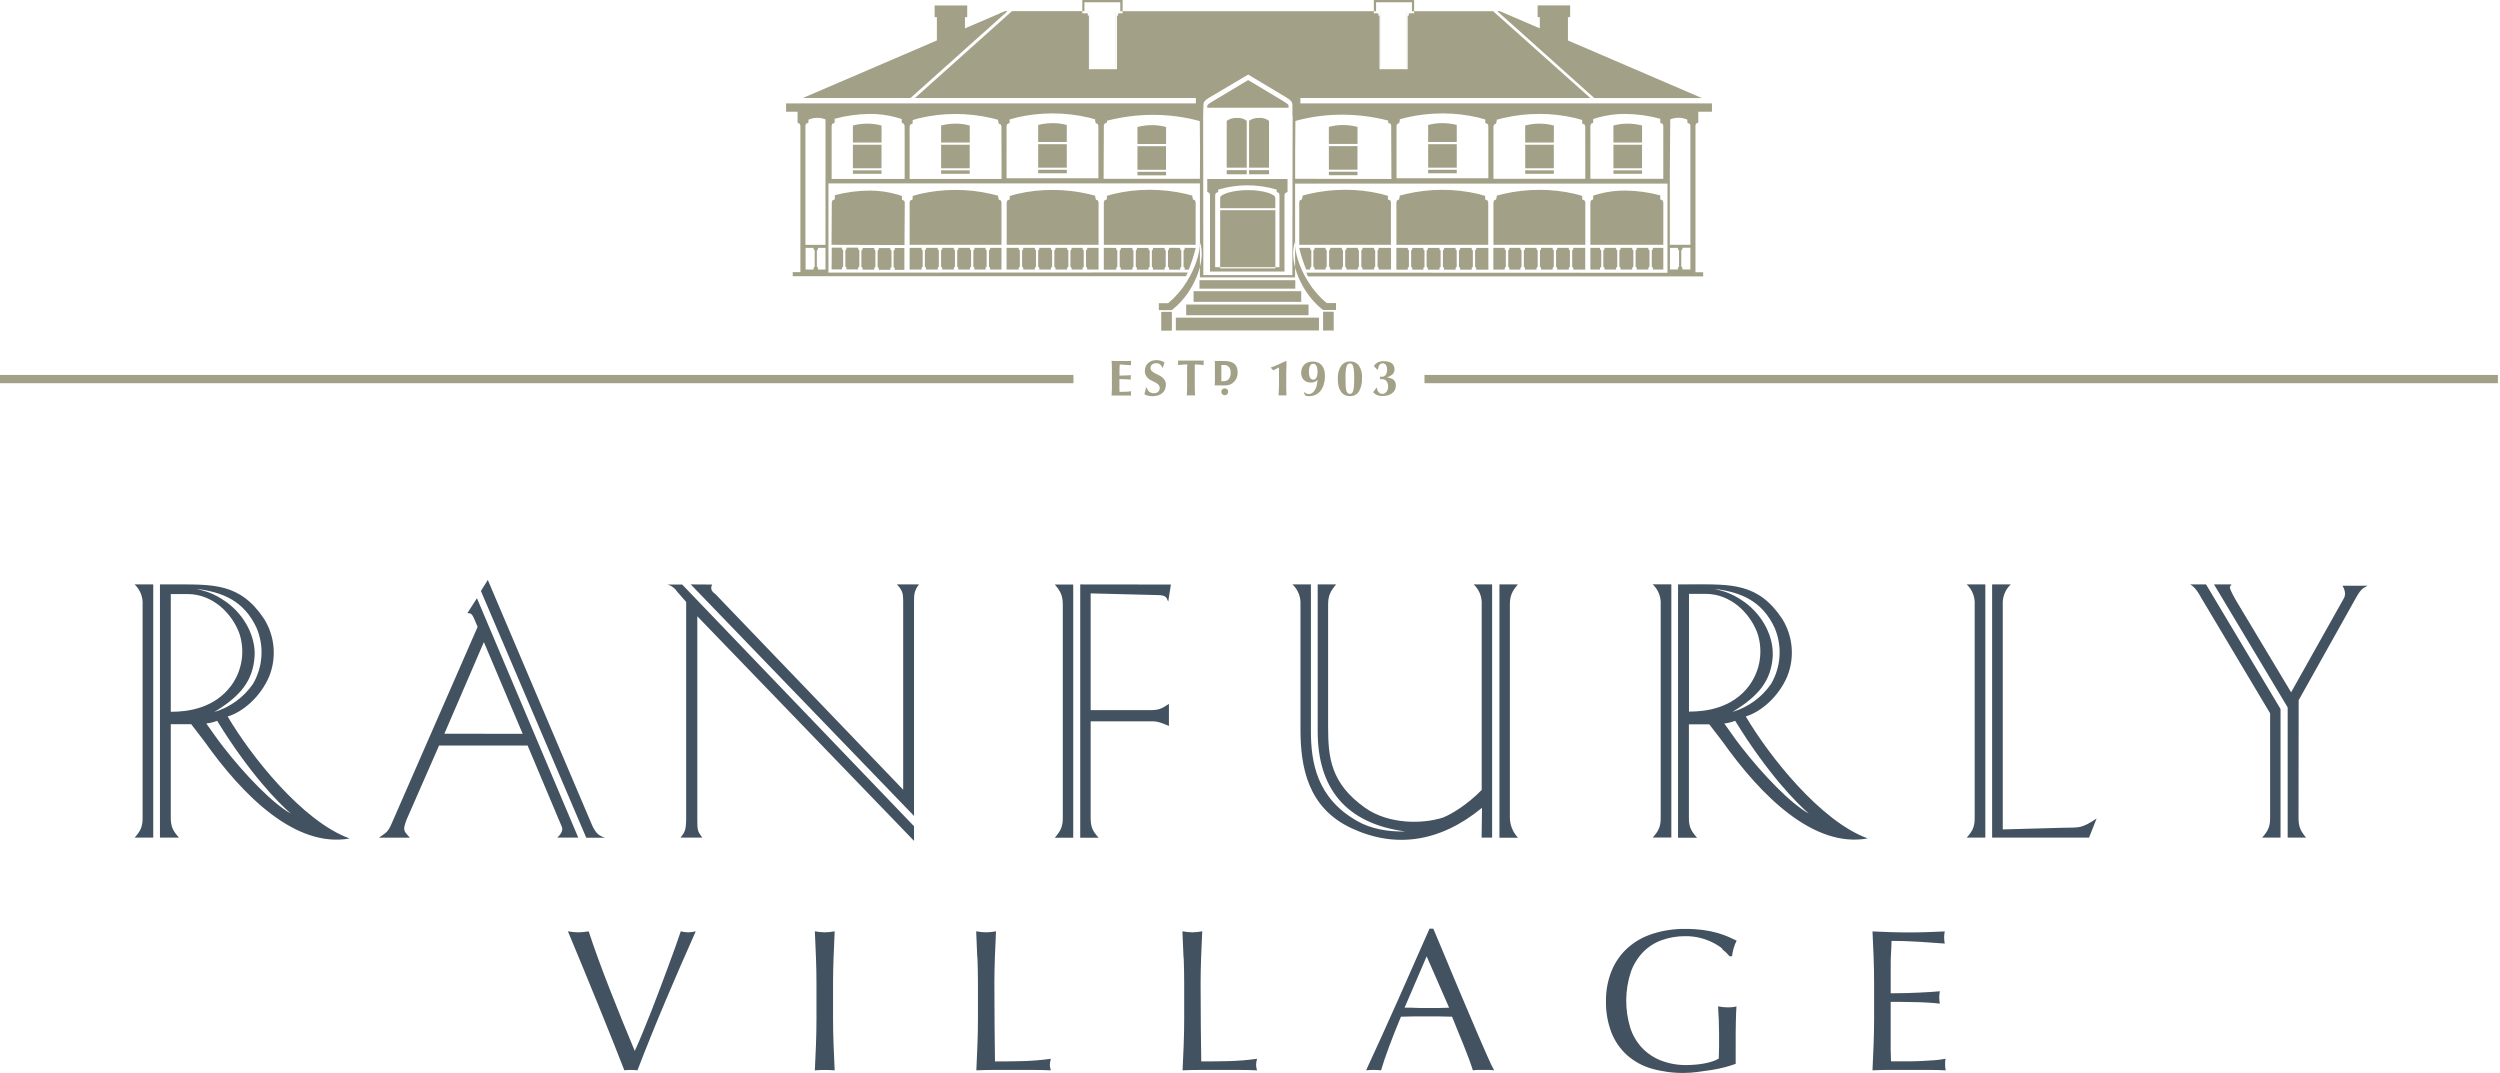
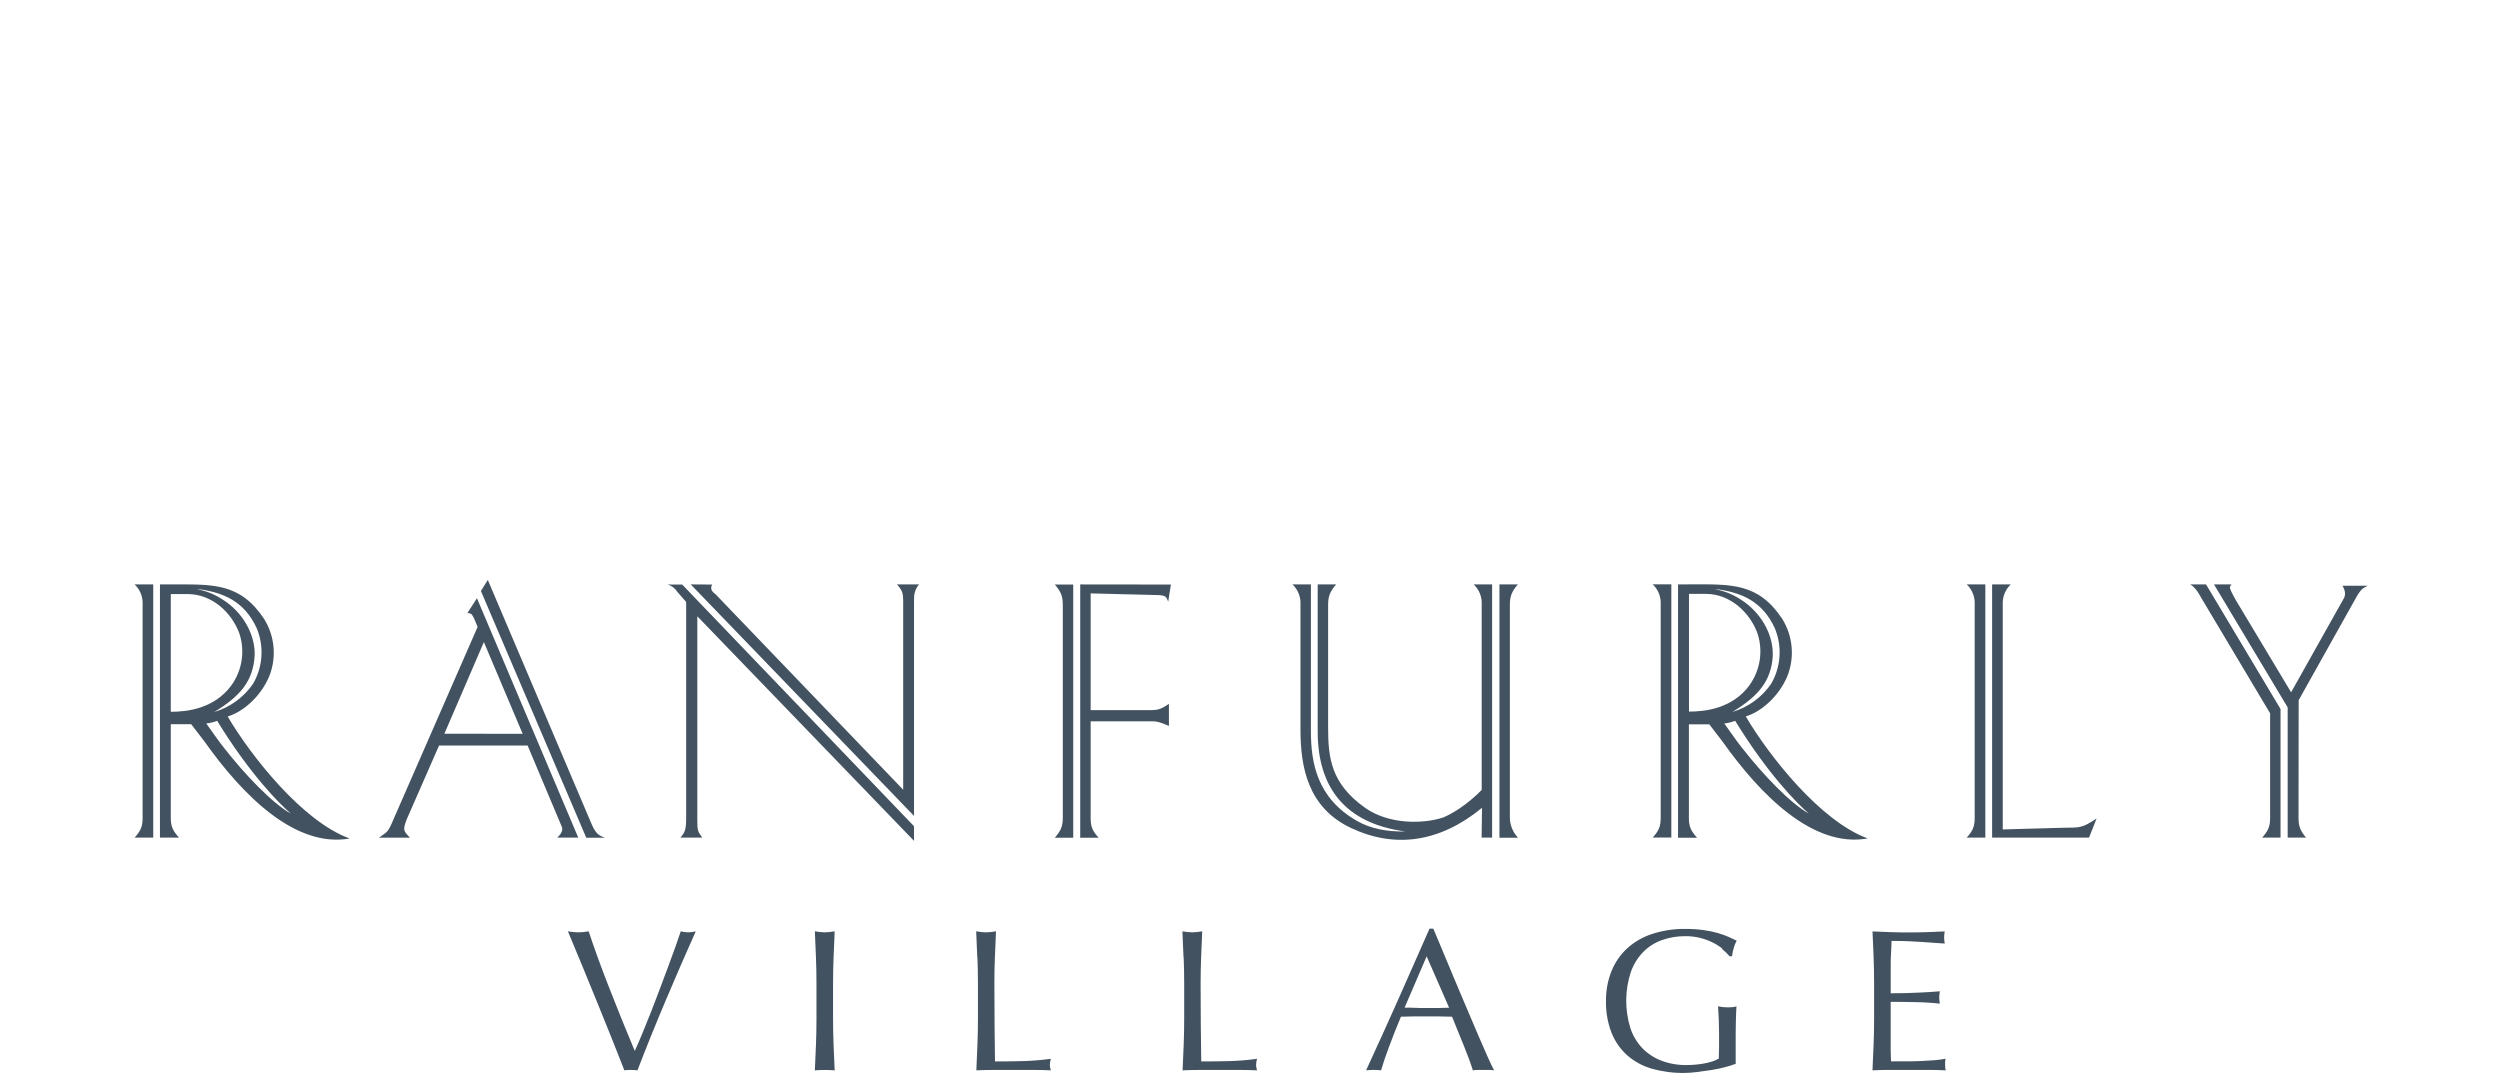
<svg xmlns="http://www.w3.org/2000/svg" width="466" height="200" viewBox="0 0 466 200" fill="none">
  <path d="M25.093 108.938H28.565V156.133H25.093C26.199 154.908 26.581 154.114 26.581 152.458V112.678C26.622 111.984 26.509 111.289 26.252 110.643C25.995 109.997 25.599 109.415 25.093 108.938ZM32.265 108.938C39.705 108.938 44.77 108.631 49.244 115.386C50.23 116.976 50.827 118.776 50.987 120.64C51.148 122.504 50.866 124.38 50.166 126.115C48.51 129.979 45.206 132.736 42.438 133.555C46.734 140.851 56.356 153.107 65.18 156.297C55.057 158.097 45.261 148.306 38.088 138.178L35.638 134.988H31.834V152.458C31.834 154.114 32.265 154.908 33.366 156.133H29.815V108.938H32.265ZM43.113 127.776C44.12 126.388 44.78 124.779 45.039 123.084C45.297 121.388 45.147 119.655 44.601 118.03C43.192 114.23 39.576 110.734 34.978 110.734H31.834V132.677C35.023 132.677 39.929 132.067 43.113 127.776ZM47.468 122.117C47.22 126.958 44.77 129.78 39.929 132.722C42.869 131.852 45.422 129.999 47.16 127.474C48.074 125.909 48.61 124.153 48.727 122.345C48.844 120.537 48.539 118.727 47.835 117.058C45.504 112.033 41.58 110.376 36.615 109.766C38.148 110.193 39.562 110.376 42.195 112.217C45.811 114.85 47.587 118.833 47.468 122.137V122.117ZM38.455 134.864C39.497 136.273 40.44 137.746 41.704 139.328C45.672 144.417 50.776 149.745 54.209 151.649C51.942 149.69 46.545 144.234 40.479 134.363C39.827 134.61 39.148 134.777 38.455 134.859V134.864ZM107.787 156.128H103.864C103.864 156.128 105.149 155.087 104.722 154.109L98.348 138.966H81.841L75.79 152.77C75.115 154.67 75.115 154.794 76.405 156.138H70.641C72.174 155.037 72.298 155.22 73.275 152.889L89.028 116.849L88.354 115.257C87.927 114.335 87.744 114.335 87.129 114.265L88.904 111.507L107.787 156.128ZM97.426 136.784L90.194 119.682L82.833 136.764L97.426 136.784ZM90.928 108.1L110.238 153.519C111.096 155.602 111.83 155.786 112.752 156.153H109.28L89.643 110.163L90.928 108.1ZM127.9 112.207L126.244 110.307C125.829 109.66 125.198 109.182 124.463 108.958H127.161L170.374 154.01V156.738L129.979 114.875V152.874C129.979 154.774 130.043 154.963 130.901 156.123H126.854C127.652 155.131 127.9 154.715 127.9 152.448V112.207ZM132.741 108.958C132.31 109.816 132.741 110.307 133.411 110.798L168.355 147.205V112.003C168.29 111.011 168.474 110.287 167.189 108.938H171.296C170.374 110.099 170.374 111.021 170.374 112.063V152.086L128.754 108.933L132.741 108.958ZM196.617 108.958H200.05V156.153H196.617C197.659 154.928 198.105 154.134 198.105 152.478V112.698C198.105 111.041 197.674 110.183 196.617 108.958ZM218.253 108.958L217.757 112.147C217.39 111.408 217.514 110.917 215.614 110.917L203.298 110.61V132.369H214.454C215.986 132.369 216.477 132.126 217.886 131.209V135.316C215.803 134.393 215.252 134.458 214.518 134.458H203.298V152.478C203.298 154.134 203.666 154.928 204.786 156.153H201.354V108.938L218.253 108.958ZM276.246 150.578C268.399 157.026 260.062 158.177 251.912 154.377C243.763 150.578 242.409 142.969 242.409 135.99V112.678C242.448 111.984 242.335 111.289 242.078 110.643C241.821 109.997 241.426 109.415 240.921 108.938H244.353V136.218C244.353 142.042 245.395 148.782 253.058 153.083C255.444 154.432 258.514 155.067 261.986 154.987C250.707 153.499 245.618 146.773 245.618 136.352V108.938H249.05C248.009 110.163 247.562 111.021 247.562 112.678V135.539C247.562 141.238 248.058 146.02 254.427 150.558C258.836 153.683 265.156 153.623 268.955 152.398C270.547 151.783 273.488 150.007 276.187 147.25V112.678C276.227 111.984 276.115 111.289 275.858 110.643C275.601 109.997 275.205 109.415 274.699 108.938H278.131V156.133H276.172L276.246 150.578ZM282.927 156.153H279.495V108.938H282.927C281.886 110.163 281.439 111.021 281.439 112.678V152.15C281.391 153.618 281.926 155.045 282.927 156.118V156.153ZM308.065 108.923H311.537V156.118H308.065C309.171 154.893 309.553 154.099 309.553 152.443V112.663C309.594 111.969 309.481 111.274 309.224 110.628C308.967 109.982 308.571 109.4 308.065 108.923ZM315.237 108.923C322.677 108.923 327.742 108.616 332.216 115.371C333.202 116.961 333.799 118.761 333.959 120.625C334.12 122.489 333.838 124.365 333.138 126.1C331.482 129.964 328.178 132.722 325.41 133.54C329.706 140.836 339.328 153.093 348.152 156.282C338.039 158.122 328.233 148.316 321.06 138.202L318.61 135.013H314.811V152.483C314.811 154.139 315.237 154.933 316.339 156.158H312.787V108.938L315.237 108.923ZM326.085 127.742C327.092 126.353 327.752 124.744 328.011 123.049C328.269 121.353 328.119 119.621 327.573 117.995C326.164 114.196 322.548 110.699 317.951 110.699H314.826V132.642C318.01 132.642 322.916 132.032 326.1 127.742H326.085ZM330.455 122.102C330.207 126.943 327.757 129.765 322.916 132.707C325.849 131.84 328.397 129.993 330.132 127.474C331.046 125.909 331.582 124.153 331.699 122.345C331.816 120.537 331.511 118.727 330.807 117.058C328.476 112.033 324.552 110.376 319.587 109.766C321.12 110.193 322.534 110.376 325.167 112.217C328.783 114.85 330.559 118.833 330.44 122.137L330.455 122.102ZM321.413 134.864C322.454 136.273 323.397 137.746 324.661 139.328C328.63 144.417 333.733 149.745 337.166 151.649C334.899 149.69 329.503 144.234 323.436 134.363C322.784 134.61 322.105 134.777 321.413 134.859V134.864ZM366.594 108.933H370.066V156.128H366.594C367.695 154.903 368.082 154.109 368.082 152.453V112.673C368.121 111.979 368.008 111.285 367.751 110.639C367.494 109.993 367.099 109.411 366.594 108.933ZM384.614 154.293C387.62 154.228 387.927 154.476 390.809 152.572L389.395 156.128H371.331V108.938H374.803C374.298 109.416 373.903 109.998 373.646 110.644C373.389 111.29 373.276 111.984 373.315 112.678V154.605L384.614 154.293ZM410.243 111.324C410.243 111.324 409.384 109.543 408.259 108.933H411.205L425.093 132.161V156.128H421.661C422.762 154.903 423.149 154.109 423.149 152.453V132.96L410.243 111.324ZM428.446 152.453C428.446 154.109 428.813 154.903 429.855 156.128H426.422V131.863L412.693 108.938H415.942C415.699 109.489 415.143 108.998 416.8 111.939L427.062 129.041L436.868 111.572C437.543 110.471 436.625 109.181 436.625 109.181H441.342C440.608 109.613 440.177 109.548 439.075 111.572L428.471 130.514L428.446 152.453ZM116.334 199.509C116.746 199.454 117.162 199.429 117.579 199.435C117.995 199.434 118.41 199.459 118.823 199.509C120.477 195.21 122.213 190.912 124.032 186.613C125.85 182.314 127.735 177.977 129.686 173.603C129.23 173.715 128.762 173.778 128.292 173.791C127.821 173.778 127.352 173.715 126.894 173.603C126.621 174.431 126.278 175.413 125.877 176.544C125.475 177.675 125.029 178.895 124.537 180.204C124.046 181.514 123.545 182.878 123.01 184.296C122.474 185.715 121.948 187.114 121.408 188.483C120.867 189.852 120.336 191.176 119.806 192.451C119.275 193.726 118.814 194.866 118.318 195.898C117.514 193.987 116.722 192.064 115.942 190.129C115.161 188.195 114.401 186.284 113.66 184.396C112.919 182.511 112.215 180.656 111.547 178.83C110.879 177.005 110.274 175.262 109.732 173.603L108.74 173.736C108.113 173.809 107.481 173.809 106.855 173.736L105.863 173.603C106.766 175.765 107.715 178.053 108.71 180.467C109.705 182.881 110.672 185.245 111.612 187.56C112.554 189.875 113.44 192.074 114.27 194.157C115.1 196.24 115.804 198.026 116.383 199.514L116.334 199.509ZM152.096 178.488C152.158 180.085 152.19 181.714 152.19 183.374V189.862C152.19 191.518 152.16 193.155 152.096 194.762C152.031 196.369 151.967 197.956 151.887 199.514C152.468 199.464 153.083 199.44 153.737 199.44C154.392 199.44 155.007 199.464 155.583 199.514C155.51 197.956 155.442 196.373 155.379 194.762C155.315 193.155 155.28 191.518 155.28 189.862V183.369C155.28 181.716 155.313 180.087 155.379 178.483C155.445 176.879 155.513 175.251 155.583 173.598L154.64 173.731C154.341 173.767 154.039 173.785 153.737 173.786C153.434 173.785 153.131 173.767 152.83 173.731L151.887 173.598C151.967 175.259 152.031 176.886 152.096 178.483V178.488ZM182.193 178.483C182.256 180.08 182.288 181.709 182.288 183.369V189.857C182.288 191.513 182.258 193.15 182.193 194.757C182.129 196.364 182.064 197.951 181.99 199.509C183.197 199.459 184.354 199.435 185.462 199.435H192.406C193.564 199.435 194.721 199.459 195.878 199.509C195.764 199.182 195.7 198.839 195.69 198.492C195.701 198.108 195.764 197.728 195.878 197.361C194.127 197.601 192.363 197.745 190.596 197.793C188.962 197.832 187.253 197.852 185.467 197.852C185.444 196.017 185.419 193.935 185.393 191.608C185.366 189.28 185.353 186.533 185.353 183.369C185.353 181.716 185.384 180.087 185.447 178.483C185.51 176.879 185.579 175.251 185.655 173.598L184.713 173.731C184.412 173.767 184.109 173.785 183.805 173.786C183.504 173.785 183.202 173.767 182.903 173.731L181.96 173.598C182.036 175.251 182.104 176.879 182.164 178.483H182.193ZM220.639 178.483C220.702 180.08 220.733 181.709 220.733 183.369V189.857C220.733 191.513 220.703 193.15 220.639 194.757C220.574 196.364 220.505 197.951 220.431 199.509C221.641 199.459 222.798 199.435 223.903 199.435H230.847C232.007 199.435 233.165 199.459 234.319 199.509C234.207 199.181 234.143 198.838 234.13 198.492C234.144 198.109 234.208 197.729 234.319 197.361C232.567 197.601 230.804 197.745 229.036 197.793C227.404 197.832 225.693 197.852 223.913 197.852C223.883 196.017 223.856 193.935 223.833 191.608C223.81 189.28 223.797 186.533 223.793 183.369C223.793 181.707 223.828 180.08 223.888 178.483C223.947 176.886 224.022 175.259 224.096 173.598L223.154 173.731C222.854 173.767 222.553 173.785 222.251 173.786C221.948 173.785 221.644 173.767 221.343 173.731L220.401 173.598C220.477 175.251 220.546 176.879 220.609 178.483H220.639ZM278.508 199.509C278.179 199.461 277.848 199.436 277.516 199.435H275.532C275.2 199.436 274.869 199.461 274.54 199.509C274.366 198.934 274.123 198.234 273.826 197.416C273.528 196.597 273.191 195.744 272.834 194.851C272.477 193.959 272.1 193.056 271.723 192.138C271.346 191.221 270.994 190.348 270.666 189.514C269.863 189.49 269.044 189.47 268.216 189.46C267.388 189.45 266.554 189.46 265.736 189.46C264.917 189.46 264.188 189.46 263.434 189.46C262.68 189.46 261.912 189.49 261.133 189.514C260.316 191.472 259.577 193.34 258.916 195.119C258.254 196.898 257.758 198.362 257.428 199.509C256.501 199.41 255.567 199.41 254.64 199.509C256.674 195.108 258.658 190.733 260.592 186.385C262.527 182.036 264.483 177.61 266.46 173.106H267.174L269.158 177.838C269.863 179.541 270.579 181.259 271.306 182.992C272.035 184.723 272.764 186.464 273.493 188.155C274.223 189.847 274.887 191.459 275.532 192.947C276.177 194.435 276.747 195.734 277.263 196.915C277.779 198.095 278.201 198.953 278.528 199.554L278.508 199.509ZM261.817 187.823C262.472 187.823 263.152 187.823 263.856 187.863C264.56 187.902 265.24 187.897 265.895 187.897H268.008L270.116 187.838L265.929 178.26L261.817 187.823ZM320.981 176.886C321.497 177.291 321.97 177.746 322.395 178.245H322.851C322.91 177.721 323.016 177.203 323.168 176.698C323.3 176.226 323.483 175.77 323.714 175.339C323.263 175.115 322.747 174.877 322.172 174.624C321.514 174.344 320.84 174.104 320.153 173.905C319.287 173.661 318.405 173.478 317.514 173.359C316.381 173.212 315.239 173.142 314.097 173.151C312.044 173.127 310 173.433 308.045 174.059C306.324 174.601 304.737 175.5 303.388 176.698C302.091 177.873 301.075 179.324 300.412 180.943C299.68 182.758 299.321 184.701 299.355 186.657C299.323 188.635 299.666 190.601 300.367 192.451C300.996 194.065 301.991 195.512 303.274 196.677C304.595 197.845 306.161 198.703 307.857 199.187C309.825 199.75 311.866 200.022 313.913 199.995C314.726 199.99 315.538 199.934 316.343 199.826C317.236 199.711 318.129 199.585 319.022 199.449C319.872 199.319 320.715 199.142 321.547 198.919C322.218 198.746 322.88 198.539 323.531 198.299C323.531 197.803 323.531 197.307 323.531 196.771C323.531 196.235 323.531 195.749 323.531 195.243C323.531 193.205 323.531 191.568 323.565 190.323C323.6 189.078 323.63 188.165 323.679 187.585C323.423 187.665 323.158 187.716 322.891 187.739C322.613 187.764 322.335 187.773 322.057 187.773C321.449 187.772 320.843 187.709 320.247 187.585C320.297 188.392 320.341 189.235 320.381 190.115C320.416 190.993 320.436 191.875 320.436 192.753C320.436 193.532 320.436 194.301 320.436 195.055C320.436 195.809 320.406 196.543 320.381 197.317C320.008 197.539 319.61 197.717 319.195 197.847C318.708 198.004 318.211 198.13 317.707 198.224C317.167 198.324 316.611 198.398 316.031 198.448C315.451 198.497 314.9 198.527 314.369 198.527C312.753 198.552 311.147 198.27 309.637 197.694C308.297 197.178 307.086 196.374 306.091 195.338C305.089 194.262 304.336 192.981 303.884 191.583C302.845 188.191 302.88 184.562 303.983 181.191C304.478 179.78 305.276 178.494 306.319 177.422C307.307 176.431 308.506 175.677 309.826 175.215C311.226 174.729 312.699 174.488 314.181 174.5C315.09 174.494 315.996 174.6 316.879 174.818C317.673 175.014 318.445 175.293 319.181 175.651C319.85 175.976 320.482 176.374 321.065 176.836L320.981 176.886ZM349.239 178.419C349.298 180.031 349.333 181.663 349.333 183.324V189.812C349.333 191.474 349.298 193.101 349.239 194.698C349.179 196.295 349.105 197.897 349.03 199.509C350.188 199.453 351.332 199.426 352.463 199.43H359.308C360.429 199.43 361.555 199.456 362.685 199.509C362.601 199.185 362.562 198.851 362.571 198.517C362.571 198.338 362.571 198.145 362.571 197.932C362.578 197.733 362.609 197.537 362.666 197.346C361.961 197.484 361.249 197.578 360.533 197.629C359.714 197.689 358.846 197.743 357.929 197.783C357.011 197.823 356.074 197.837 355.121 197.837H352.483C352.453 197.341 352.433 196.657 352.423 195.724C352.413 194.792 352.423 193.611 352.423 192.178V188.483C352.423 188.081 352.423 187.749 352.423 187.491C352.423 187.233 352.423 186.995 352.423 186.752H354.253L356.704 186.791C357.572 186.791 358.44 186.836 359.308 186.886C360.176 186.935 360.934 187 361.589 187.074C361.514 186.702 361.476 186.323 361.475 185.943C361.475 185.55 361.513 185.158 361.589 184.773C361.034 184.822 360.448 184.867 359.833 184.907L357.815 185.016C357.085 185.055 356.282 185.09 355.404 185.11C354.526 185.13 353.529 185.15 352.428 185.15C352.428 184.654 352.428 183.969 352.428 183.037C352.428 182.104 352.428 181.152 352.428 180.17C352.428 179.188 352.428 178.409 352.487 177.69C352.547 176.97 352.557 176.202 352.582 175.388C353.812 175.388 354.868 175.408 355.751 175.448C356.629 175.482 357.438 175.527 358.182 175.577L360.295 175.73L362.502 175.879C362.35 175.133 362.35 174.364 362.502 173.617L359.144 173.751C358.036 173.788 356.917 173.806 355.786 173.806C354.655 173.806 353.529 173.788 352.408 173.751L349.035 173.617C349.108 175.231 349.177 176.84 349.244 178.444" fill="#425260" />
-   <path d="M316.036 50.523V23.312C316.066 23.312 316.11 23.278 316.11 23.238V23.064L316.492 22.891C316.513 22.881 316.53 22.865 316.542 22.846C316.555 22.827 316.561 22.804 316.562 22.782V20.832H319.111V19.275H242.394V18.451L232.662 12.435L222.911 18.456V19.275H146.525V20.832H148.668V22.816C148.669 22.839 148.675 22.861 148.688 22.881C148.7 22.9 148.717 22.915 148.738 22.925L149.12 23.099V23.273C149.12 23.312 149.159 23.327 149.194 23.347V50.523V50.722H147.761V51.481H221.07C221.175 51.262 221.279 51.024 221.383 50.786L154.422 50.816V34.19H223.665V51.704H241.407V34.224H310.818V50.851L243.495 50.821C243.594 51.054 243.683 51.317 243.783 51.515H317.469V50.756H316.036V50.548V50.523ZM151.858 49.705L151.649 49.913C151.643 49.931 151.643 49.95 151.649 49.968V50.245H150.161V46.198H151.649V46.416C151.646 46.424 151.644 46.433 151.644 46.441C151.644 46.45 151.646 46.458 151.649 46.466L151.858 46.674V49.705ZM153.871 50.245H152.473V49.968C152.477 49.95 152.477 49.931 152.473 49.913L152.264 49.705V46.674L152.473 46.466C152.477 46.45 152.477 46.433 152.473 46.416V46.198H153.871V50.245ZM153.871 45.643H150.131V23.312C150.166 23.312 150.206 23.278 150.206 23.238V23.084L150.627 22.891C150.648 22.881 150.666 22.866 150.677 22.846C150.689 22.827 150.694 22.804 150.692 22.782V22.32C151.191 22.099 151.729 21.979 152.275 21.967C152.821 21.956 153.364 22.054 153.871 22.256V45.643ZM168.628 24.428V33.356H155.017V23.362C155.038 23.355 155.056 23.342 155.07 23.324C155.083 23.306 155.091 23.285 155.092 23.263V23.109L155.513 22.916C155.534 22.906 155.552 22.891 155.564 22.871C155.576 22.852 155.583 22.829 155.583 22.806V22.137C157.716 21.56 159.915 21.257 162.125 21.234C163.788 21.226 165.445 21.441 167.05 21.874L168.087 22.186V22.816C168.086 22.839 168.091 22.861 168.103 22.881C168.114 22.9 168.131 22.916 168.151 22.925L168.533 23.099V23.273C168.533 23.312 168.573 23.327 168.613 23.347L168.628 24.428ZM186.692 33.356H169.555V23.466C169.58 23.466 169.634 23.436 169.634 23.402V23.248L170.051 23.054C170.073 23.046 170.091 23.031 170.104 23.011C170.116 22.992 170.122 22.968 170.121 22.945V22.553V22.375L171.405 22.018C173.598 21.503 175.844 21.243 178.096 21.244C180.365 21.245 182.627 21.505 184.837 22.018L186.057 22.335V22.668C186.057 22.712 186.097 22.737 186.142 22.747V22.955C186.141 22.978 186.147 23 186.158 23.019C186.169 23.038 186.186 23.054 186.206 23.064L186.588 23.238V23.412C186.588 23.451 186.633 23.466 186.667 23.486L186.692 33.356ZM204.742 33.233H187.625V23.372C187.649 23.372 187.704 23.342 187.704 23.302V23.149L188.121 22.955C188.142 22.948 188.161 22.934 188.174 22.916C188.187 22.896 188.192 22.874 188.19 22.851V22.459V22.271L189.475 21.914C191.666 21.399 193.91 21.139 196.161 21.14C198.432 21.138 200.695 21.398 202.907 21.914L204.127 22.231V22.563C204.127 22.608 204.166 22.628 204.206 22.638V22.851C204.206 22.873 204.213 22.895 204.225 22.913C204.238 22.932 204.255 22.947 204.276 22.955L204.653 23.134V23.312C204.653 23.357 204.702 23.372 204.732 23.387L204.742 33.233ZM223.66 33.327H205.714L205.754 24.399V23.312C205.783 23.312 205.828 23.278 205.828 23.233V23.084L206.25 22.886C206.27 22.884 206.288 22.876 206.304 22.863C206.32 22.851 206.332 22.835 206.339 22.816V22.504C209.143 21.777 212.028 21.409 214.925 21.408C217.869 21.403 220.8 21.794 223.64 22.568L223.684 28.396L223.66 33.327ZM240.921 33.679L240.896 51.277H224.304L224.27 21.591L224.319 19.607C224.289 18.962 224.617 18.645 225.872 17.911L232.627 13.923L232.667 13.898L232.702 13.923L239.442 17.965C240.707 18.7 240.931 19.027 240.906 19.667V21.566H240.95L240.921 33.679ZM241.417 33.327V28.367L241.461 22.539C244.301 21.764 247.232 21.374 250.176 21.378C253.073 21.379 255.958 21.747 258.762 22.474V22.816C258.762 22.837 258.768 22.858 258.78 22.875C258.791 22.893 258.807 22.907 258.826 22.916L259.248 23.114V23.263C259.248 23.307 259.293 23.322 259.322 23.342V24.433L259.362 33.361L241.417 33.327ZM277.432 33.233H260.314V23.377C260.344 23.377 260.394 23.347 260.394 23.302V23.134L260.771 22.955C260.791 22.947 260.809 22.932 260.821 22.913C260.833 22.895 260.84 22.873 260.84 22.851V22.638C260.88 22.638 260.92 22.608 260.92 22.563V22.231L262.14 21.914C264.351 21.398 266.615 21.138 268.885 21.14C271.137 21.139 273.38 21.399 275.572 21.914L276.856 22.271V22.449V22.841C276.856 22.863 276.862 22.886 276.875 22.904C276.887 22.923 276.905 22.937 276.926 22.945L277.342 23.139V23.312C277.342 23.352 277.397 23.362 277.422 23.382L277.432 33.233ZM295.501 33.327H278.379V23.476C278.414 23.476 278.463 23.441 278.463 23.402V23.228L278.84 23.054C278.86 23.044 278.877 23.029 278.888 23.009C278.9 22.99 278.905 22.968 278.905 22.945V22.737C278.949 22.737 278.989 22.702 278.989 22.658V22.32L280.209 22.003C282.42 21.49 284.681 21.23 286.95 21.229C289.201 21.23 291.445 21.492 293.636 22.008L294.921 22.365V22.544V22.935C294.919 22.959 294.925 22.982 294.938 23.001C294.95 23.021 294.969 23.036 294.99 23.044L295.407 23.238V23.392C295.407 23.426 295.462 23.441 295.486 23.456L295.501 33.327ZM310.039 33.327H296.444V23.337C296.483 23.337 296.523 23.302 296.523 23.263V23.089L296.905 22.916C296.925 22.906 296.942 22.89 296.954 22.871C296.965 22.851 296.971 22.829 296.969 22.806V22.186L298.006 21.874C299.612 21.441 301.268 21.226 302.931 21.234C305.142 21.257 307.34 21.56 309.474 22.137V22.816C309.474 22.839 309.48 22.862 309.492 22.881C309.505 22.901 309.522 22.916 309.543 22.925L309.965 23.119V23.273C309.966 23.295 309.973 23.316 309.987 23.334C310 23.352 310.018 23.365 310.039 23.372V33.327ZM312.976 49.695L312.767 49.898C312.763 49.916 312.763 49.935 312.767 49.953V50.231H311.279V46.198H312.767V46.416C312.763 46.433 312.763 46.45 312.767 46.466L312.976 46.674V49.695ZM315.089 50.231H313.601V49.953C313.605 49.935 313.605 49.916 313.601 49.898L313.392 49.69V46.664L313.601 46.451C313.605 46.435 313.605 46.418 313.601 46.401V46.183H315.089V50.231ZM315.089 24.409V45.633H311.259V32.275L311.334 22.246C311.842 22.042 312.387 21.942 312.934 21.952C313.482 21.962 314.023 22.082 314.523 22.305V22.801C314.522 22.825 314.528 22.847 314.541 22.867C314.553 22.886 314.571 22.901 314.593 22.911L315.014 23.104V23.258C315.014 23.297 315.054 23.307 315.089 23.327V24.409ZM222.916 18.655V19.186V18.66V18.655ZM223.585 52.23H241.441V53.812H223.585V52.23ZM222.484 54.283H242.548V56.267H222.484V54.283ZM221.1 56.763H243.916V58.747H221.1V56.763ZM219.176 59.208H245.856V61.599H219.176V59.208ZM239.075 18.774C240.206 19.434 240.201 19.577 240.186 19.835V20.078H225.024V19.875C225.024 19.622 225.024 19.488 226.229 18.779L231.903 15.376L232.652 14.935L233.371 15.351L239.075 18.774ZM158.98 31.744H164.312V32.399H158.98V31.744ZM158.98 26.978H164.312V31.367H158.98V26.978ZM158.98 23.397C159.86 23.162 160.768 23.045 161.678 23.049C162.57 23.042 163.458 23.159 164.317 23.397V26.566H158.98V23.397ZM186.593 37.548C186.593 37.587 186.643 37.602 186.677 37.622V45.633H169.555V37.612C169.58 37.612 169.634 37.583 169.634 37.548V37.394L170.051 37.2C170.073 37.192 170.091 37.177 170.104 37.157C170.116 37.138 170.122 37.115 170.121 37.091V36.705V36.531L171.405 36.169C173.598 35.656 175.844 35.398 178.096 35.4C180.365 35.399 182.627 35.657 184.837 36.169L186.057 36.486V36.819C186.057 36.863 186.097 36.888 186.142 36.898V37.106C186.141 37.129 186.147 37.151 186.158 37.17C186.169 37.19 186.186 37.205 186.206 37.215L186.583 37.389V37.563L186.593 37.548ZM169.555 46.198H171.777V46.416C171.773 46.433 171.773 46.45 171.777 46.466L171.986 46.679V49.705L171.777 49.918C171.773 49.933 171.773 49.948 171.777 49.963V50.245H169.555V46.198ZM186.677 50.245H184.559V49.963C184.563 49.948 184.563 49.933 184.559 49.918L184.351 49.705V46.679L184.559 46.466C184.564 46.45 184.564 46.433 184.559 46.416V46.198H186.677V50.245ZM183.701 46.198V46.416C183.698 46.424 183.696 46.433 183.696 46.441C183.696 46.45 183.698 46.458 183.701 46.466L183.91 46.679V49.705L183.701 49.918C183.695 49.932 183.695 49.949 183.701 49.963V50.245H181.638V49.963C181.644 49.949 181.644 49.932 181.638 49.918L181.434 49.705V46.679L181.638 46.466C181.641 46.458 181.643 46.45 181.643 46.441C181.643 46.433 181.641 46.424 181.638 46.416V46.198H183.701ZM180.795 46.198V46.416C180.795 46.416 180.795 46.451 180.795 46.466L181.008 46.679V49.705L180.795 49.918C180.795 49.918 180.795 49.948 180.795 49.963V50.245H178.637V49.963C178.643 49.949 178.643 49.932 178.637 49.918L178.424 49.7V46.679L178.637 46.466C178.64 46.458 178.642 46.45 178.642 46.441C178.642 46.433 178.64 46.424 178.637 46.416V46.198H180.795ZM174.788 46.198V46.416C174.785 46.424 174.783 46.433 174.783 46.441C174.783 46.45 174.785 46.458 174.788 46.466L174.996 46.679V49.7L174.788 49.918C174.782 49.932 174.782 49.949 174.788 49.963V50.245H172.61V49.963C172.614 49.948 172.614 49.933 172.61 49.918L172.397 49.705V46.679L172.61 46.466C172.615 46.45 172.615 46.433 172.61 46.416V46.198H174.788ZM177.794 46.198V46.416C177.79 46.424 177.789 46.433 177.789 46.441C177.789 46.45 177.79 46.458 177.794 46.466L178.002 46.679V49.705L177.794 49.918C177.788 49.932 177.788 49.949 177.794 49.963V50.245H175.631V49.963C175.635 49.948 175.635 49.933 175.631 49.918L175.418 49.705V46.679L175.631 46.466C175.636 46.45 175.636 46.433 175.631 46.416V46.198H177.794ZM175.423 31.744H180.755V32.399H175.423V31.744ZM175.423 26.978H180.755V31.367H175.423V26.978ZM175.423 23.397C176.301 23.161 177.207 23.045 178.116 23.049C179.009 23.041 179.899 23.158 180.76 23.397V26.566H175.423V23.397ZM193.517 31.65H198.849V32.3H193.517V31.65ZM193.517 26.884H198.849V31.248H193.517V26.884ZM193.517 23.297C194.396 23.066 195.302 22.95 196.21 22.955C197.102 22.947 197.99 23.062 198.849 23.297V26.472H193.517V23.312V23.297ZM187.625 46.198H189.886V46.416C189.883 46.424 189.881 46.433 189.881 46.441C189.881 46.45 189.883 46.458 189.886 46.466L190.1 46.679V49.705L189.886 49.918C189.881 49.932 189.881 49.949 189.886 49.963V50.245H187.625V46.198ZM192.892 46.198V46.416C192.888 46.433 192.888 46.45 192.892 46.466L193.105 46.679V49.705L192.892 49.918C192.888 49.933 192.888 49.948 192.892 49.963V50.245H190.73V49.963C190.735 49.949 190.735 49.932 190.73 49.918L190.521 49.705V46.679L190.73 46.466C190.733 46.458 190.735 46.45 190.735 46.441C190.735 46.433 190.733 46.424 190.73 46.416V46.198H192.892ZM198.899 46.198V46.416C198.899 46.426 198.902 46.435 198.906 46.444C198.91 46.452 198.916 46.46 198.924 46.466L199.137 46.679V49.705L198.924 49.918C198.91 49.929 198.901 49.945 198.899 49.963V50.245H196.741V49.963C196.747 49.949 196.747 49.932 196.741 49.918L196.528 49.705V46.679L196.741 46.466C196.745 46.458 196.746 46.45 196.746 46.441C196.746 46.433 196.745 46.424 196.741 46.416V46.198H198.899ZM204.772 46.198V50.245H202.649V49.963C202.652 49.948 202.652 49.933 202.649 49.918L202.435 49.7V46.679L202.649 46.466C202.653 46.45 202.653 46.433 202.649 46.416V46.198H204.772ZM201.796 46.198V46.416C201.791 46.432 201.791 46.45 201.796 46.466L202.009 46.679V49.705L201.796 49.918C201.791 49.933 201.791 49.948 201.796 49.963V50.245H199.742V49.963C199.745 49.956 199.747 49.948 199.747 49.941C199.747 49.933 199.745 49.925 199.742 49.918L199.529 49.7V46.679L199.742 46.466C199.746 46.458 199.747 46.45 199.747 46.441C199.747 46.433 199.746 46.424 199.742 46.416V46.198H201.796ZM195.883 46.198V46.416C195.884 46.426 195.886 46.435 195.89 46.444C195.895 46.452 195.901 46.46 195.908 46.466L196.111 46.679V49.705L195.908 49.918C195.894 49.929 195.885 49.945 195.883 49.963V50.245H193.726V49.963C193.731 49.949 193.731 49.932 193.726 49.918L193.517 49.705V46.679L193.726 46.466C193.729 46.458 193.73 46.45 193.73 46.441C193.73 46.433 193.729 46.424 193.726 46.416V46.198H195.883ZM204.687 37.548C204.687 37.587 204.737 37.602 204.772 37.622V45.633H187.649V37.612C187.674 37.612 187.729 37.583 187.729 37.548V37.394L188.145 37.2C188.167 37.192 188.186 37.177 188.198 37.157C188.211 37.138 188.216 37.115 188.215 37.091V36.705V36.531L189.5 36.169C191.691 35.656 193.935 35.398 196.186 35.4C198.456 35.399 200.719 35.657 202.931 36.169L204.152 36.486V36.819C204.152 36.863 204.191 36.888 204.236 36.898V37.106C204.235 37.129 204.241 37.151 204.252 37.17C204.264 37.19 204.28 37.205 204.3 37.215L204.677 37.389V37.563L204.687 37.548ZM222.881 46.213C222.547 47.593 222.111 48.946 221.576 50.26H220.822V49.978C220.828 49.963 220.828 49.947 220.822 49.933L220.614 49.715V46.679L220.822 46.466C220.826 46.458 220.827 46.45 220.827 46.441C220.827 46.433 220.826 46.424 220.822 46.416V46.198L222.881 46.213ZM211.076 46.213V46.431C211.072 46.439 211.07 46.447 211.07 46.456C211.07 46.465 211.072 46.473 211.076 46.481L211.279 46.694V49.72L211.076 49.933C211.073 49.94 211.071 49.948 211.071 49.955C211.071 49.963 211.073 49.971 211.076 49.978V50.26H208.918V49.978C208.922 49.963 208.922 49.948 208.918 49.933L208.71 49.72V46.694L208.918 46.481C208.923 46.465 208.923 46.447 208.918 46.431V46.213H211.076ZM208.065 46.213V46.431C208.06 46.447 208.06 46.465 208.065 46.481L208.273 46.694V49.72L208.065 49.933C208.061 49.948 208.061 49.963 208.065 49.978V50.26H205.749V46.198L208.065 46.213ZM217.082 46.213V46.431C217.079 46.439 217.078 46.447 217.078 46.456C217.078 46.465 217.079 46.473 217.082 46.481L217.291 46.694V49.72L217.082 49.933C217.077 49.947 217.077 49.963 217.082 49.978V50.26H214.915V49.978C214.921 49.963 214.921 49.947 214.915 49.933L214.707 49.72V46.694L214.915 46.481C214.918 46.473 214.92 46.465 214.92 46.456C214.92 46.447 214.918 46.439 214.915 46.431V46.213H217.082ZM214.072 46.213V46.431C214.071 46.441 214.073 46.451 214.077 46.459C214.082 46.468 214.088 46.475 214.097 46.481L214.305 46.694V49.72L214.097 49.933C214.089 49.938 214.083 49.944 214.079 49.952C214.074 49.96 214.072 49.969 214.072 49.978V50.26H211.914V49.978C211.92 49.963 211.92 49.947 211.914 49.933L211.711 49.72V46.694L211.914 46.481C211.917 46.473 211.919 46.465 211.919 46.456C211.919 46.447 211.917 46.439 211.914 46.431V46.213H214.072ZM219.984 46.213V46.431C219.979 46.447 219.979 46.465 219.984 46.481L220.197 46.694V49.72L219.984 49.933C219.98 49.948 219.98 49.963 219.984 49.978V50.26H217.921V49.978C217.925 49.963 217.925 49.948 217.921 49.933L217.712 49.715V46.679L217.921 46.466C217.925 46.45 217.925 46.433 217.921 46.416V46.198L219.984 46.213ZM222.787 37.553C222.787 37.592 222.831 37.607 222.866 37.627V45.633H205.754V37.602C205.778 37.602 205.833 37.572 205.833 37.538V37.384L206.25 37.191C206.271 37.182 206.29 37.167 206.302 37.147C206.315 37.128 206.321 37.105 206.319 37.081V36.705V36.506L207.604 36.144C209.797 35.631 212.042 35.373 214.295 35.375C216.564 35.375 218.825 35.633 221.036 36.144L222.256 36.462V36.794C222.256 36.839 222.296 36.863 222.34 36.873V37.081C222.339 37.105 222.346 37.127 222.358 37.147C222.37 37.166 222.388 37.182 222.41 37.191L222.787 37.364V37.538V37.553ZM156.937 46.168V46.387C156.937 46.396 156.94 46.405 156.944 46.414C156.948 46.422 156.954 46.43 156.961 46.436L157.165 46.645V49.68L156.952 49.888C156.948 49.903 156.948 49.918 156.952 49.933V50.216H155.012L155.037 46.168H156.937ZM159.947 46.168V46.382C159.947 46.391 159.949 46.401 159.953 46.41C159.957 46.419 159.964 46.426 159.972 46.431L160.181 46.65V49.675L159.972 49.888C159.959 49.9 159.95 49.916 159.947 49.933V50.216H157.785V49.933C157.791 49.919 157.791 49.903 157.785 49.888L157.577 49.675V46.645L157.79 46.436C157.793 46.428 157.795 46.42 157.795 46.411C157.795 46.403 157.793 46.394 157.79 46.387V46.168H159.947ZM168.568 37.568C168.568 37.607 168.608 37.622 168.642 37.642V38.733L168.598 45.677L154.997 45.633L155.047 37.627C155.068 37.622 155.087 37.609 155.1 37.593C155.113 37.575 155.121 37.554 155.121 37.533V37.379L155.543 37.186C155.563 37.177 155.581 37.163 155.593 37.144C155.605 37.125 155.612 37.104 155.612 37.081V36.382C157.761 35.818 159.973 35.529 162.194 35.524C163.851 35.533 165.499 35.763 167.095 36.209L168.122 36.526V37.151C168.122 37.173 168.128 37.195 168.141 37.213C168.153 37.232 168.171 37.246 168.191 37.255L168.573 37.434V37.607L168.568 37.568ZM165.959 46.243V46.461C165.954 46.477 165.954 46.494 165.959 46.511L166.172 46.724V49.749L165.959 49.963C165.955 49.977 165.955 49.993 165.959 50.007V50.29H163.796V50.012C163.801 49.996 163.801 49.979 163.796 49.963L163.588 49.749V46.724L163.796 46.511C163.8 46.503 163.801 46.494 163.801 46.486C163.801 46.477 163.8 46.469 163.796 46.461V46.243H165.959ZM168.573 50.305H166.782V50.022C166.786 50.008 166.786 49.992 166.782 49.978L166.569 49.759V46.734L166.787 46.526C166.792 46.509 166.792 46.492 166.787 46.476V46.228H168.578L168.573 50.305ZM162.958 46.223V46.441C162.955 46.449 162.953 46.457 162.953 46.466C162.953 46.474 162.955 46.483 162.958 46.491L163.171 46.704V49.735L162.958 49.943C162.955 49.95 162.953 49.958 162.953 49.965C162.953 49.973 162.955 49.981 162.958 49.988V50.27H160.796V49.988C160.796 49.988 160.796 49.958 160.771 49.943L160.562 49.725V46.699L160.771 46.486C160.779 46.48 160.786 46.473 160.79 46.464C160.794 46.456 160.796 46.446 160.796 46.436V46.223H162.958ZM212.023 32.027H217.35V32.677H212.018L212.023 32.027ZM212.023 27.256H217.35V31.645H212.018L212.023 27.256ZM212.023 23.674C212.903 23.439 213.811 23.322 214.721 23.327C215.613 23.319 216.501 23.436 217.36 23.674V26.844H212.018V23.655L212.023 23.674ZM300.744 31.744H306.076V32.399H300.744V31.744ZM300.744 26.978H306.076V31.367H300.744V26.978ZM300.744 23.397C301.603 23.159 302.491 23.042 303.383 23.049C304.294 23.045 305.201 23.162 306.081 23.397V26.566H300.739V23.397H300.744ZM295.422 37.548C295.422 37.583 295.476 37.597 295.501 37.612V45.633H278.379V37.622C278.414 37.622 278.463 37.587 278.463 37.548V37.374L278.835 37.2C278.857 37.191 278.875 37.176 278.887 37.157C278.899 37.137 278.906 37.114 278.905 37.091V36.883C278.949 36.883 278.989 36.848 278.989 36.804V36.471L280.209 36.154C282.421 35.642 284.685 35.384 286.955 35.385C289.204 35.383 291.446 35.641 293.636 36.154L294.921 36.516V36.705V37.096C294.919 37.12 294.925 37.143 294.938 37.162C294.95 37.182 294.969 37.197 294.99 37.206L295.407 37.399V37.553L295.422 37.548ZM295.486 50.251H293.264V49.968C293.268 49.953 293.268 49.938 293.264 49.923L293.056 49.71V46.684L293.264 46.471C293.269 46.455 293.269 46.438 293.264 46.421V46.203H295.486V50.251ZM278.364 46.203H280.482V46.421C280.477 46.438 280.477 46.455 280.482 46.471L280.69 46.684V49.71L280.482 49.923C280.478 49.938 280.478 49.953 280.482 49.968V50.251H278.364V46.203ZM283.409 46.203V46.421C283.405 46.429 283.404 46.438 283.404 46.446C283.404 46.455 283.405 46.463 283.409 46.471L283.612 46.684V49.71L283.409 49.923C283.403 49.937 283.403 49.953 283.409 49.968V50.251H281.345V49.968C281.351 49.953 281.351 49.937 281.345 49.923L281.137 49.71V46.684L281.345 46.471C281.348 46.463 281.35 46.455 281.35 46.446C281.35 46.438 281.348 46.429 281.345 46.421V46.203H283.409ZM286.409 46.203V46.421C286.406 46.429 286.404 46.438 286.404 46.446C286.404 46.455 286.406 46.463 286.409 46.471L286.623 46.684V49.705L286.409 49.923C286.404 49.937 286.404 49.953 286.409 49.968V50.251H284.262V49.968C284.264 49.953 284.264 49.938 284.262 49.923L284.048 49.71V46.684L284.262 46.471C284.265 46.455 284.265 46.438 284.262 46.421V46.203H286.409ZM292.421 46.203V46.421C292.416 46.438 292.416 46.455 292.421 46.471L292.634 46.684V49.71L292.421 49.923C292.417 49.938 292.417 49.953 292.421 49.968V50.251H290.258V49.968C290.264 49.953 290.264 49.937 290.258 49.923L290.05 49.705V46.679L290.258 46.466C290.262 46.458 290.263 46.45 290.263 46.441C290.263 46.433 290.262 46.424 290.258 46.416V46.198L292.421 46.203ZM289.415 46.203V46.421C289.411 46.438 289.411 46.455 289.415 46.471L289.628 46.684V49.71L289.415 49.923C289.411 49.938 289.411 49.953 289.415 49.968V50.251H287.253V49.968C287.258 49.953 287.258 49.937 287.253 49.923L287.044 49.71V46.684L287.253 46.471C287.256 46.463 287.258 46.455 287.258 46.446C287.258 46.438 287.256 46.429 287.253 46.421V46.203H289.415ZM284.301 31.744H289.633V32.399H284.301V31.744ZM284.301 26.978H289.633V31.367H284.301V26.978ZM284.301 23.397C285.16 23.159 286.049 23.042 286.94 23.049C287.851 23.044 288.758 23.161 289.638 23.397V26.566H284.296V23.397H284.301ZM266.207 31.65H271.539V32.3H266.207V31.65ZM266.207 26.884H271.539V31.248H266.207V26.884ZM266.207 23.297C267.067 23.062 267.955 22.947 268.846 22.955C269.755 22.95 270.66 23.066 271.539 23.297V26.472H266.207V23.312V23.297ZM277.432 50.26H275.17V49.978C275.176 49.963 275.176 49.947 275.17 49.933L274.957 49.72V46.694L275.17 46.481C275.173 46.473 275.175 46.465 275.175 46.456C275.175 46.447 275.173 46.439 275.17 46.431V46.213H277.432V50.26ZM274.327 46.213V46.431C274.323 46.439 274.322 46.447 274.322 46.456C274.322 46.465 274.323 46.473 274.327 46.481L274.535 46.694V49.72L274.327 49.933C274.321 49.947 274.321 49.963 274.327 49.978V50.26H272.164V49.978C272.168 49.963 272.168 49.948 272.164 49.933L271.951 49.72V46.694L272.164 46.481C272.169 46.465 272.169 46.447 272.164 46.431V46.213H274.327ZM268.315 46.213V46.431C268.312 46.439 268.31 46.447 268.31 46.456C268.31 46.465 268.312 46.473 268.315 46.481L268.528 46.694V49.72L268.315 49.933C268.309 49.947 268.309 49.963 268.315 49.978V50.26H266.157V49.978C266.155 49.96 266.146 49.944 266.133 49.933L265.919 49.72V46.694L266.133 46.481C266.14 46.475 266.146 46.467 266.15 46.459C266.154 46.45 266.157 46.441 266.157 46.431V46.213H268.315ZM262.408 46.213V46.431C262.403 46.447 262.403 46.465 262.408 46.481L262.621 46.694V49.715L262.408 49.933C262.404 49.948 262.404 49.963 262.408 49.978V50.26H260.285V46.198L262.408 46.213ZM265.314 46.213V46.431C265.311 46.439 265.309 46.447 265.309 46.456C265.309 46.465 265.311 46.473 265.314 46.481L265.528 46.694V49.715L265.314 49.933C265.311 49.94 265.309 49.948 265.309 49.955C265.309 49.963 265.311 49.971 265.314 49.978V50.26H263.251V49.978C263.255 49.963 263.255 49.948 263.251 49.933L263.038 49.72V46.694L263.251 46.481C263.256 46.465 263.256 46.447 263.251 46.431V46.213H265.314ZM271.321 46.213V46.431C271.318 46.439 271.316 46.447 271.316 46.456C271.316 46.465 271.318 46.473 271.321 46.481L271.529 46.694V49.72L271.321 49.933C271.315 49.947 271.315 49.963 271.321 49.978V50.26H269.163V49.978C269.168 49.963 269.168 49.947 269.163 49.933L268.96 49.72V46.694L269.163 46.481C269.169 46.465 269.169 46.447 269.163 46.431V46.213H271.321ZM277.328 37.548C277.328 37.583 277.382 37.597 277.407 37.612V45.633H260.29V37.622C260.319 37.622 260.369 37.587 260.369 37.548V37.374L260.746 37.2C260.766 37.191 260.784 37.175 260.796 37.156C260.808 37.136 260.815 37.114 260.815 37.091V36.883C260.855 36.883 260.895 36.848 260.895 36.804V36.471L262.115 36.154C264.327 35.642 266.59 35.384 268.861 35.385C271.112 35.383 273.355 35.641 275.547 36.154L276.832 36.516V36.705V37.096C276.83 37.12 276.836 37.143 276.848 37.162C276.861 37.182 276.879 37.197 276.901 37.206L277.318 37.399V37.553L277.328 37.548ZM244.224 46.198V46.416C244.221 46.424 244.219 46.433 244.219 46.441C244.219 46.45 244.221 46.458 244.224 46.466L244.432 46.679V49.7L244.224 49.918C244.218 49.932 244.218 49.949 244.224 49.963V50.245H243.47C242.935 48.931 242.499 47.578 242.166 46.198H244.224ZM256.128 46.198V46.416C256.123 46.433 256.123 46.45 256.128 46.466L256.336 46.679V49.705L256.128 49.918C256.124 49.933 256.124 49.948 256.128 49.963V50.245H253.956V49.963C253.959 49.956 253.96 49.948 253.96 49.941C253.96 49.933 253.959 49.925 253.956 49.918L253.752 49.705V46.679L253.956 46.466C253.959 46.458 253.961 46.45 253.961 46.441C253.961 46.433 253.959 46.424 253.956 46.416V46.198H256.128ZM259.288 46.198V50.245H256.981V49.963C256.985 49.948 256.985 49.933 256.981 49.918L256.773 49.705V46.679L256.981 46.466C256.986 46.45 256.986 46.433 256.981 46.416V46.198H259.288ZM250.122 46.198V46.416C250.118 46.424 250.117 46.433 250.117 46.441C250.117 46.45 250.118 46.458 250.122 46.466L250.33 46.679V49.705L250.122 49.918C250.116 49.932 250.116 49.949 250.122 49.963V50.245H247.954V49.963C247.96 49.949 247.96 49.932 247.954 49.918L247.746 49.705V46.679L247.954 46.466C247.957 46.458 247.959 46.45 247.959 46.441C247.959 46.433 247.957 46.424 247.954 46.416V46.198H250.122ZM253.098 46.198V46.416C253.094 46.424 253.093 46.433 253.093 46.441C253.093 46.45 253.094 46.458 253.098 46.466L253.301 46.679V49.705L253.098 49.918C253.092 49.932 253.092 49.949 253.098 49.963V50.245H250.98V49.963C250.979 49.954 250.977 49.945 250.973 49.937C250.968 49.93 250.962 49.923 250.955 49.918L250.746 49.705V46.679L250.955 46.466C250.963 46.461 250.97 46.453 250.974 46.444C250.978 46.436 250.98 46.426 250.98 46.416V46.198H253.098ZM247.091 46.198V46.416C247.086 46.433 247.086 46.45 247.091 46.466L247.299 46.679V49.7L247.091 49.918C247.087 49.933 247.087 49.948 247.091 49.963V50.245H245.028V49.963C245.032 49.948 245.032 49.933 245.028 49.918L244.814 49.705V46.679L245.028 46.466C245.033 46.45 245.033 46.432 245.028 46.416V46.198H247.091ZM259.189 37.538C259.189 37.572 259.243 37.587 259.268 37.602V45.633H242.18V37.612C242.215 37.612 242.26 37.578 242.26 37.538V37.364L242.642 37.191C242.662 37.18 242.678 37.165 242.69 37.145C242.701 37.126 242.707 37.104 242.706 37.081V36.873C242.751 36.873 242.791 36.839 242.791 36.794V36.462L244.011 36.144C246.221 35.633 248.483 35.375 250.751 35.375C252.999 35.374 255.239 35.632 257.428 36.144L258.712 36.506V36.705V37.096C258.711 37.12 258.717 37.143 258.729 37.162C258.742 37.182 258.76 37.197 258.782 37.206L259.198 37.399V37.553L259.189 37.538ZM310.039 46.198V50.245H308.1V49.963C308.105 49.948 308.105 49.933 308.1 49.918L307.891 49.71V46.674L308.1 46.466C308.106 46.45 308.106 46.432 308.1 46.416V46.198H310.039ZM307.252 46.198V46.416C307.248 46.424 307.247 46.433 307.247 46.441C307.247 46.45 307.248 46.458 307.252 46.466L307.465 46.679V49.705L307.252 49.918C307.246 49.932 307.246 49.949 307.252 49.963V50.245H305.089V49.963C305.095 49.949 305.095 49.932 305.089 49.918L304.876 49.705V46.679L305.089 46.466C305.092 46.458 305.094 46.45 305.094 46.441C305.094 46.433 305.092 46.424 305.089 46.416V46.198H307.252ZM309.965 37.548C309.966 37.57 309.974 37.591 309.987 37.608C310.001 37.626 310.019 37.639 310.039 37.647V45.633H296.449V37.622C296.478 37.622 296.523 37.587 296.523 37.548V37.374L296.905 37.2C296.925 37.191 296.943 37.175 296.955 37.156C296.967 37.136 296.974 37.114 296.974 37.091V36.466L298.001 36.154C299.609 35.726 301.267 35.512 302.931 35.519C305.141 35.543 307.339 35.844 309.474 36.417V37.091C309.474 37.114 309.481 37.136 309.493 37.156C309.505 37.175 309.523 37.191 309.543 37.2L309.965 37.394V37.548ZM301.245 46.198V46.416C301.24 46.433 301.24 46.45 301.245 46.466L301.453 46.679V49.705L301.245 49.918C301.241 49.933 301.241 49.948 301.245 49.963V50.245H299.092V49.963C299.092 49.963 299.092 49.933 299.068 49.918L298.859 49.705V46.679L299.068 46.466C299.081 46.452 299.089 46.435 299.092 46.416V46.198H301.245ZM296.449 46.198H298.234V46.416C298.237 46.435 298.246 46.452 298.259 46.466L298.472 46.679V49.7L298.259 49.918C298.259 49.918 298.234 49.948 298.234 49.963V50.245H296.449V46.198ZM304.246 46.198V46.416C304.241 46.433 304.241 46.45 304.246 46.466L304.459 46.679V49.705L304.246 49.918C304.242 49.933 304.242 49.948 304.246 49.963V50.245H302.068V49.963C302.073 49.948 302.073 49.933 302.068 49.918L301.855 49.705V46.679L302.068 46.466C302.073 46.45 302.073 46.432 302.068 46.416V46.198H304.246ZM247.701 32.007H253.033V32.657H247.706L247.701 32.007ZM247.701 27.236H253.033V31.625H247.706L247.701 27.236ZM247.701 23.655C248.56 23.416 249.448 23.299 250.34 23.307C251.251 23.302 252.158 23.419 253.038 23.655V26.824H247.701V23.655ZM225.033 33.361V35.712C225.034 35.734 225.041 35.755 225.052 35.773C225.063 35.791 225.079 35.806 225.098 35.817L225.47 35.985V36.164C225.471 36.186 225.479 36.207 225.493 36.224C225.506 36.242 225.524 36.255 225.544 36.263V50.608H239.433V50.518V36.273C239.453 36.265 239.471 36.252 239.484 36.234C239.498 36.217 239.505 36.196 239.507 36.174V36.02L239.929 35.827C239.949 35.818 239.967 35.803 239.979 35.785C239.991 35.766 239.998 35.745 239.998 35.722V33.361H225.033ZM238.49 37.33V49.804H226.507V36.273C226.527 36.265 226.544 36.252 226.556 36.234C226.569 36.216 226.576 36.195 226.576 36.174V36.02L227.003 35.827C227.022 35.817 227.039 35.802 227.05 35.784C227.061 35.766 227.067 35.744 227.067 35.722V35.346C230.625 34.272 234.421 34.272 237.979 35.346V35.712C237.98 35.735 237.987 35.756 237.999 35.775C238.011 35.793 238.029 35.807 238.049 35.817L238.421 35.985V36.164C238.422 36.186 238.43 36.207 238.443 36.224C238.456 36.242 238.474 36.255 238.495 36.263L238.49 37.33ZM227.439 49.804H237.726V50.032H227.439V49.804ZM227.439 39.185H237.726V49.804H227.439V39.185ZM228.659 22.524C229.22 22.136 229.893 21.946 230.574 21.983C231.227 21.931 231.876 22.123 232.394 22.524V31.248H228.659V22.524ZM228.659 31.71H232.394V32.478H228.659V31.71ZM232.806 22.524C233.367 22.136 234.04 21.946 234.721 21.983C235.373 21.932 236.022 22.125 236.541 22.524V31.248H232.826V22.524H232.806ZM232.826 31.71H236.561V32.478H232.826V31.71ZM232.627 35.435C235.469 35.435 237.716 36.199 237.716 36.858V38.808H227.439V36.858C227.439 36.199 229.8 35.435 232.642 35.435H232.627ZM187.352 2.073H187.808L169.719 18.268H149.655L187.352 2.073ZM174.634 3.194H179.872V6.398L174.634 8.159V3.199V3.194ZM180.289 3.199H174.218V1.017H180.289V3.199ZM317.236 18.278H297.178L279.083 2.073H279.54L317.236 18.278ZM292.262 3.189V8.149L287.019 6.398V3.189H292.262ZM286.608 1.012H292.674V3.189H286.608V1.012ZM296.424 18.263H242.389V18.442L232.657 12.435L222.916 18.451V18.655V18.268H170.547L188.636 2.073H202.158H203.179V12.688H207.996V2.083H208.819H256.48H257.324V12.688H262.14V2.083H263.162H278.31L296.424 18.263ZM201.741 0V2.48H202.763V2.907H202.971V12.896H208.204V2.921H208.412V2.48H209.255V0H201.741ZM208.819 2.083H207.976V12.688H203.16V2.083H202.138V0.417H208.819V2.083ZM256.084 0V2.48H256.932V2.907H257.14V12.896H262.388V2.921H262.601V2.48H263.593V0H256.084ZM263.181 2.083H262.16V12.688H257.343V2.083H256.5V0.417H263.181V2.083ZM216.453 58.132H218.437V61.639H216.453V58.132ZM216.006 57.81V56.52H217.747C219.129 55.363 220.312 53.987 221.249 52.448C222.821 49.918 223.669 47.264 223.665 45.166C224.483 47.314 223.818 50.756 221.834 53.966C220.934 55.438 219.778 56.738 218.422 57.805H216.006V57.81ZM248.604 61.614H246.62V58.107H248.604V61.614ZM246.62 57.785C245.263 56.716 244.107 55.415 243.207 53.941C241.223 50.737 240.559 47.294 241.377 45.142C241.377 47.245 242.22 49.893 243.792 52.428C244.728 53.967 245.911 55.341 247.294 56.495H249.035V57.79L246.62 57.785ZM200.089 71.425H0V69.887H200.089V71.425ZM465.612 71.425H265.523V69.887H465.612V71.425ZM207.257 68.479C207.257 68.075 207.237 67.669 207.197 67.259L208.035 67.288C208.313 67.288 208.596 67.288 208.879 67.288C209.34 67.288 209.756 67.288 210.119 67.288C210.481 67.288 210.719 67.288 210.848 67.254C210.819 67.384 210.806 67.517 210.808 67.65C210.808 67.755 210.808 67.829 210.808 67.888C210.814 67.952 210.824 68.015 210.838 68.077L210.238 68.037L209.608 68.003L209.067 67.953H208.715C208.69 68.3 208.675 68.642 208.675 68.98C208.675 69.317 208.675 69.664 208.675 70.011L209.781 69.982L210.803 69.937C210.803 70.046 210.773 70.126 210.768 70.185C210.763 70.245 210.768 70.299 210.768 70.364C210.764 70.415 210.764 70.466 210.768 70.517C210.768 70.572 210.768 70.646 210.798 70.751C210.084 70.691 209.37 70.666 208.66 70.666C208.66 70.865 208.66 71.068 208.66 71.266C208.66 71.465 208.66 71.668 208.66 71.871C208.66 72.278 208.66 72.67 208.69 73.052C209.047 73.052 209.404 73.042 209.761 73.022C210.124 73.022 210.481 72.973 210.848 72.928C210.834 72.99 210.824 73.053 210.818 73.116C210.818 73.171 210.818 73.25 210.818 73.355C210.818 73.459 210.818 73.528 210.818 73.588C210.821 73.635 210.831 73.682 210.848 73.727H210.223H207.381H207.197C207.22 73.34 207.24 72.943 207.257 72.536C207.257 72.129 207.257 71.668 207.257 71.147V69.863C207.257 69.342 207.257 68.871 207.257 68.469V68.479ZM215.436 67.715C215.175 67.703 214.92 67.794 214.726 67.968C214.641 68.041 214.572 68.133 214.524 68.235C214.477 68.338 214.453 68.45 214.454 68.563C214.45 68.668 214.466 68.772 214.503 68.87C214.54 68.968 214.595 69.057 214.667 69.133C214.824 69.291 215.002 69.425 215.198 69.53C215.421 69.658 215.651 69.774 215.887 69.877C216.132 69.985 216.364 70.121 216.577 70.284C216.789 70.442 216.97 70.639 217.107 70.865C217.259 71.133 217.333 71.439 217.321 71.747C217.324 72.045 217.263 72.339 217.142 72.611C217.03 72.869 216.861 73.098 216.646 73.28C216.415 73.471 216.148 73.616 215.862 73.707C215.529 73.806 215.183 73.854 214.836 73.85C214.529 73.855 214.224 73.819 213.928 73.741C213.709 73.694 213.501 73.603 213.318 73.474C213.382 73.255 213.437 73.052 213.477 72.868C213.525 72.674 213.563 72.477 213.591 72.278H213.779C213.805 72.416 213.854 72.548 213.923 72.67C213.994 72.79 214.082 72.899 214.186 72.992C214.3 73.09 214.431 73.165 214.573 73.216C214.732 73.269 214.9 73.296 215.069 73.295C215.22 73.308 215.371 73.289 215.515 73.24C215.658 73.192 215.79 73.114 215.902 73.012C216.078 72.83 216.174 72.586 216.17 72.333C216.178 72.118 216.103 71.909 215.962 71.747C215.818 71.589 215.651 71.453 215.465 71.346C215.257 71.232 215.029 71.118 214.786 71.008C214.545 70.901 214.317 70.766 214.106 70.607C213.905 70.447 213.737 70.25 213.61 70.026C213.462 69.758 213.389 69.455 213.402 69.148C213.394 68.848 213.454 68.55 213.576 68.275C213.685 68.035 213.844 67.82 214.042 67.645C214.24 67.475 214.469 67.344 214.717 67.259C214.975 67.17 215.247 67.126 215.52 67.13C215.822 67.124 216.123 67.164 216.413 67.249C216.649 67.324 216.871 67.44 217.068 67.591C217.013 67.735 216.963 67.874 216.924 68.007C216.884 68.141 216.83 68.315 216.765 68.504H216.626C216.555 68.26 216.404 68.047 216.196 67.901C215.989 67.754 215.739 67.681 215.485 67.695L215.436 67.715ZM221.323 68.27C221.323 68.159 221.315 68.048 221.299 67.938H220.951L220.505 67.963L220.009 67.998L219.558 68.052C219.558 67.983 219.582 67.913 219.592 67.844C219.612 67.706 219.612 67.565 219.592 67.427C219.592 67.358 219.592 67.288 219.558 67.219H220.138H220.664H221.249H222.767H223.347H223.843H224.384L224.354 67.427C224.334 67.565 224.334 67.706 224.354 67.844L224.384 68.052C224.26 68.052 224.116 68.013 223.962 67.998L223.496 67.963L223.054 67.938H222.707C222.707 67.968 222.707 68.013 222.707 68.072C222.707 68.127 222.707 68.191 222.707 68.27V71.127C222.707 71.648 222.707 72.119 222.707 72.516C222.707 72.913 222.737 73.32 222.762 73.707C222.658 73.707 222.539 73.707 222.415 73.707H221.566C221.437 73.707 221.323 73.707 221.214 73.707C221.239 73.32 221.264 72.923 221.274 72.516C221.284 72.109 221.274 71.648 221.274 71.127V68.766C221.274 68.588 221.274 68.419 221.274 68.27H221.323ZM226.457 69.109C226.457 68.747 226.457 68.419 226.457 68.117C226.457 67.814 226.457 67.546 226.417 67.263L226.66 67.288H226.958C227.102 67.288 227.266 67.288 227.454 67.288C227.642 67.288 227.866 67.288 228.158 67.288C228.505 67.285 228.851 67.32 229.19 67.392C229.479 67.447 229.754 67.564 229.994 67.735C230.222 67.905 230.402 68.132 230.514 68.394C230.648 68.723 230.71 69.076 230.698 69.431C230.703 69.77 230.643 70.107 230.519 70.423C230.404 70.704 230.236 70.96 230.023 71.177C229.82 71.392 229.573 71.561 229.299 71.673C229.018 71.783 228.718 71.838 228.416 71.837H226.665C226.584 71.832 226.503 71.832 226.422 71.837C226.422 71.564 226.452 71.286 226.462 71.003C226.472 70.721 226.462 70.393 226.462 70.011L226.457 69.109ZM227.657 70.299V70.612C227.657 70.716 227.657 70.805 227.657 70.889C227.657 70.974 227.657 71.028 227.657 71.053H227.841H228.114C228.291 71.061 228.467 71.029 228.631 70.959C228.794 70.89 228.939 70.784 229.056 70.651C229.311 70.298 229.432 69.865 229.398 69.431C229.403 69.234 229.375 69.038 229.314 68.851C229.261 68.69 229.179 68.54 229.071 68.409C228.967 68.291 228.838 68.196 228.694 68.132C228.537 68.066 228.368 68.034 228.198 68.037H227.895H227.657C227.657 68.037 227.657 68.117 227.657 68.201C227.657 68.285 227.657 68.379 227.657 68.484V70.259V70.299ZM239.805 67.983C239.805 68.211 239.805 68.449 239.78 68.692C239.755 68.935 239.78 69.188 239.755 69.436C239.73 69.684 239.755 69.932 239.755 70.17V71.465C239.755 71.795 239.755 72.138 239.755 72.491C239.755 72.844 239.78 73.25 239.795 73.707H239.428H238.689C238.566 73.707 238.442 73.707 238.317 73.707C238.317 73.608 238.326 73.464 238.346 73.275C238.366 73.087 238.376 72.878 238.376 72.65C238.376 72.417 238.376 72.154 238.406 71.916C238.436 71.678 238.406 71.42 238.406 71.132V68.499L238.207 68.593L237.92 68.742L237.602 68.9C237.498 68.955 237.399 69 237.31 69.039C237.24 68.947 237.161 68.847 237.072 68.742C237.005 68.66 236.93 68.585 236.848 68.518C237.344 68.345 237.806 68.161 238.242 67.968C238.679 67.774 239.15 67.556 239.641 67.303L239.819 67.378C239.819 67.566 239.795 67.774 239.785 68.007L239.805 67.983ZM243.103 73.092C243.215 73.184 243.334 73.267 243.46 73.34C243.63 73.419 243.817 73.457 244.004 73.448C244.192 73.439 244.375 73.385 244.536 73.29C244.739 73.167 244.909 72.996 245.033 72.794C245.202 72.542 245.328 72.264 245.404 71.971C245.511 71.583 245.568 71.183 245.573 70.78C245.515 70.857 245.45 70.928 245.38 70.993C245.304 71.064 245.217 71.121 245.122 71.162C245.015 71.215 244.902 71.251 244.784 71.271C244.634 71.299 244.481 71.312 244.328 71.311C244.095 71.311 243.864 71.272 243.644 71.197C243.432 71.125 243.238 71.01 243.073 70.86C242.907 70.7 242.774 70.51 242.681 70.299C242.579 70.049 242.53 69.781 242.538 69.51C242.532 69.216 242.581 68.924 242.681 68.647C242.772 68.395 242.918 68.167 243.108 67.978C243.3 67.787 243.53 67.638 243.783 67.541C244.068 67.436 244.371 67.384 244.675 67.388C244.995 67.383 245.313 67.438 245.613 67.551C245.889 67.659 246.137 67.828 246.337 68.047C246.547 68.287 246.706 68.567 246.803 68.871C246.918 69.245 246.974 69.635 246.967 70.026C246.977 70.576 246.904 71.125 246.749 71.653C246.624 72.089 246.419 72.498 246.144 72.859C245.893 73.174 245.572 73.428 245.206 73.597C244.821 73.765 244.406 73.85 243.986 73.846C243.858 73.844 243.73 73.834 243.604 73.816C243.493 73.799 243.385 73.769 243.282 73.727L243.177 73.449C243.138 73.359 243.093 73.26 243.044 73.166L243.103 73.092ZM245.583 69.396C245.616 68.972 245.539 68.547 245.36 68.161C245.304 68.055 245.221 67.966 245.119 67.903C245.017 67.84 244.899 67.806 244.78 67.804C244.652 67.802 244.528 67.839 244.422 67.909C244.316 67.979 244.233 68.079 244.184 68.196C244.038 68.546 243.97 68.923 243.986 69.302C243.981 69.534 244.003 69.765 244.05 69.992C244.079 70.151 244.136 70.304 244.219 70.443C244.281 70.544 244.368 70.628 244.472 70.686C244.569 70.74 244.679 70.767 244.789 70.765C244.896 70.766 245 70.739 245.092 70.686C245.193 70.63 245.278 70.55 245.34 70.453C245.423 70.322 245.481 70.178 245.514 70.026C245.563 69.82 245.586 69.608 245.583 69.396ZM249.373 70.572C249.321 69.739 249.532 68.911 249.978 68.206C250.171 67.935 250.43 67.717 250.73 67.572C251.03 67.427 251.361 67.361 251.694 67.378C252.004 67.364 252.312 67.427 252.592 67.56C252.872 67.693 253.116 67.893 253.301 68.141C253.735 68.823 253.939 69.627 253.881 70.433C253.929 71.306 253.737 72.176 253.326 72.948C253.148 73.235 252.897 73.47 252.597 73.626C252.298 73.782 251.962 73.855 251.624 73.836C251.281 73.841 250.942 73.766 250.632 73.617C250.345 73.466 250.103 73.242 249.928 72.968C249.717 72.65 249.569 72.295 249.492 71.921C249.398 71.473 249.353 71.015 249.358 70.557L249.373 70.572ZM252.423 70.557C252.423 69.982 252.423 69.51 252.373 69.143C252.355 68.853 252.307 68.566 252.23 68.285C252.19 68.122 252.104 67.974 251.982 67.859C251.878 67.779 251.75 67.737 251.619 67.74C251.488 67.737 251.36 67.781 251.257 67.864C251.131 67.979 251.042 68.129 250.999 68.295C250.919 68.567 250.867 68.846 250.846 69.129C250.816 69.481 250.801 69.927 250.801 70.463C250.801 70.999 250.801 71.425 250.826 71.802C250.832 72.111 250.868 72.418 250.935 72.72C250.967 72.914 251.051 73.096 251.178 73.245C251.233 73.302 251.3 73.347 251.373 73.376C251.447 73.405 251.526 73.418 251.605 73.414C251.734 73.417 251.861 73.379 251.967 73.305C252.095 73.192 252.184 73.041 252.22 72.873C252.3 72.588 252.351 72.296 252.373 72C252.403 71.628 252.423 71.152 252.423 70.557ZM257.358 70.23H257.477C257.631 70.244 257.785 70.221 257.927 70.161C258.069 70.101 258.194 70.007 258.291 69.887C258.479 69.592 258.568 69.245 258.544 68.895C258.571 68.576 258.487 68.257 258.306 67.993C258.238 67.907 258.152 67.838 258.054 67.79C257.957 67.742 257.849 67.716 257.74 67.715C257.61 67.71 257.481 67.743 257.368 67.809C257.265 67.874 257.177 67.96 257.11 68.062C257.037 68.172 256.982 68.292 256.947 68.419C256.901 68.565 256.87 68.714 256.852 68.866L256.723 68.895C256.629 68.782 256.528 68.674 256.421 68.573L256.088 68.251C256.246 67.971 256.476 67.738 256.753 67.576C257.123 67.39 257.535 67.305 257.949 67.328C258.264 67.32 258.578 67.36 258.881 67.447C259.106 67.51 259.316 67.62 259.496 67.769C259.649 67.904 259.765 68.074 259.833 68.266C259.903 68.446 259.938 68.638 259.938 68.831C259.946 68.998 259.92 69.164 259.861 69.32C259.802 69.477 259.712 69.619 259.595 69.739C259.318 69.993 258.988 70.183 258.628 70.294V70.379C258.854 70.41 259.077 70.463 259.293 70.537C259.475 70.594 259.644 70.686 259.789 70.81C259.923 70.932 260.025 71.085 260.086 71.256C260.158 71.479 260.191 71.712 260.186 71.946C260.189 72.224 260.119 72.498 259.982 72.739C259.844 72.971 259.66 73.172 259.441 73.33C259.215 73.499 258.957 73.622 258.683 73.692C258.402 73.771 258.111 73.811 257.82 73.811C257.408 73.831 256.997 73.761 256.614 73.608C256.355 73.5 256.127 73.329 255.95 73.112L256.257 72.7C256.351 72.566 256.446 72.427 256.535 72.288L256.659 72.318C256.675 72.461 256.712 72.602 256.768 72.734C256.817 72.862 256.886 72.981 256.971 73.087C257.056 73.188 257.158 73.272 257.274 73.335C257.399 73.394 257.537 73.423 257.676 73.419C257.822 73.421 257.967 73.387 258.097 73.32C258.227 73.25 258.342 73.156 258.435 73.042C258.537 72.912 258.614 72.764 258.663 72.606C258.715 72.427 258.742 72.241 258.742 72.055C258.756 71.703 258.657 71.355 258.459 71.063C258.369 70.939 258.249 70.839 258.111 70.772C257.972 70.706 257.819 70.674 257.666 70.681H257.448H257.244V70.185H257.368L257.358 70.23ZM228.932 73.027C228.932 73.154 228.895 73.277 228.824 73.383C228.754 73.488 228.654 73.57 228.537 73.618C228.42 73.667 228.292 73.679 228.167 73.655C228.043 73.63 227.929 73.569 227.84 73.48C227.75 73.39 227.689 73.276 227.665 73.152C227.64 73.028 227.653 72.899 227.701 72.782C227.75 72.665 227.832 72.565 227.937 72.495C228.042 72.425 228.166 72.387 228.292 72.387C228.376 72.387 228.46 72.403 228.538 72.435C228.616 72.467 228.687 72.514 228.746 72.573C228.806 72.633 228.853 72.704 228.885 72.781C228.917 72.859 228.933 72.943 228.932 73.027Z" fill="#A2A086" />
</svg>